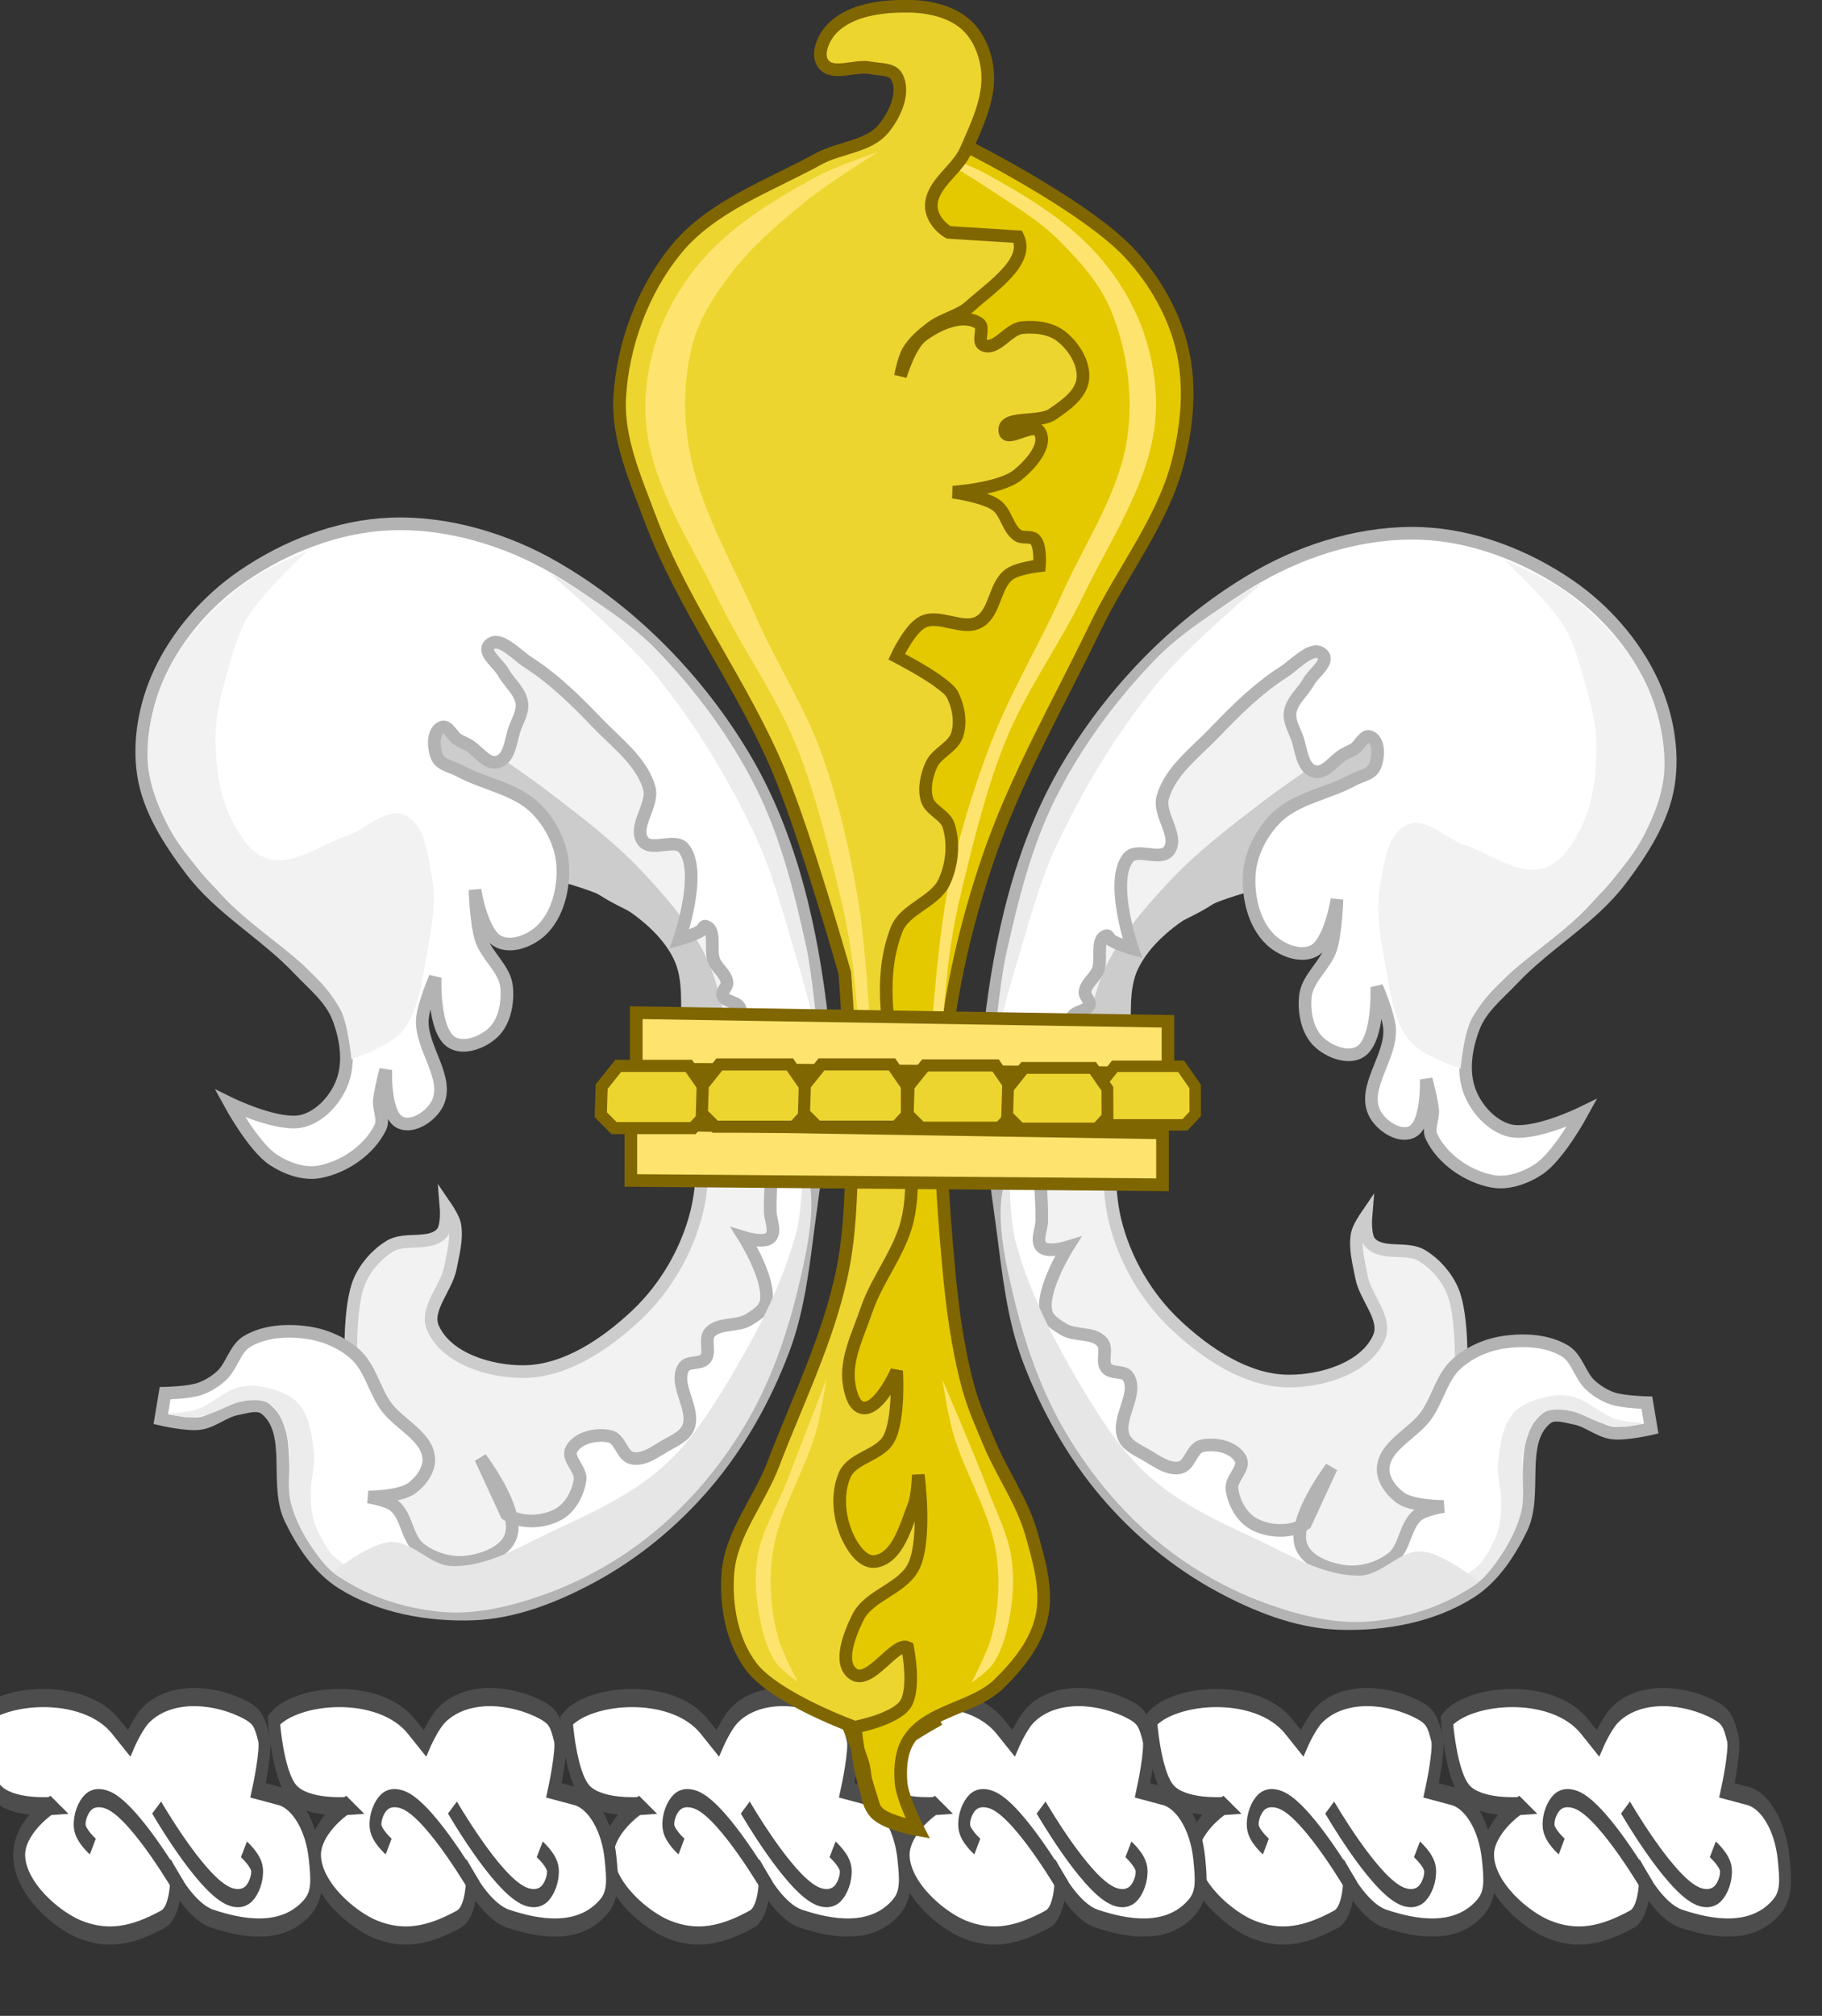
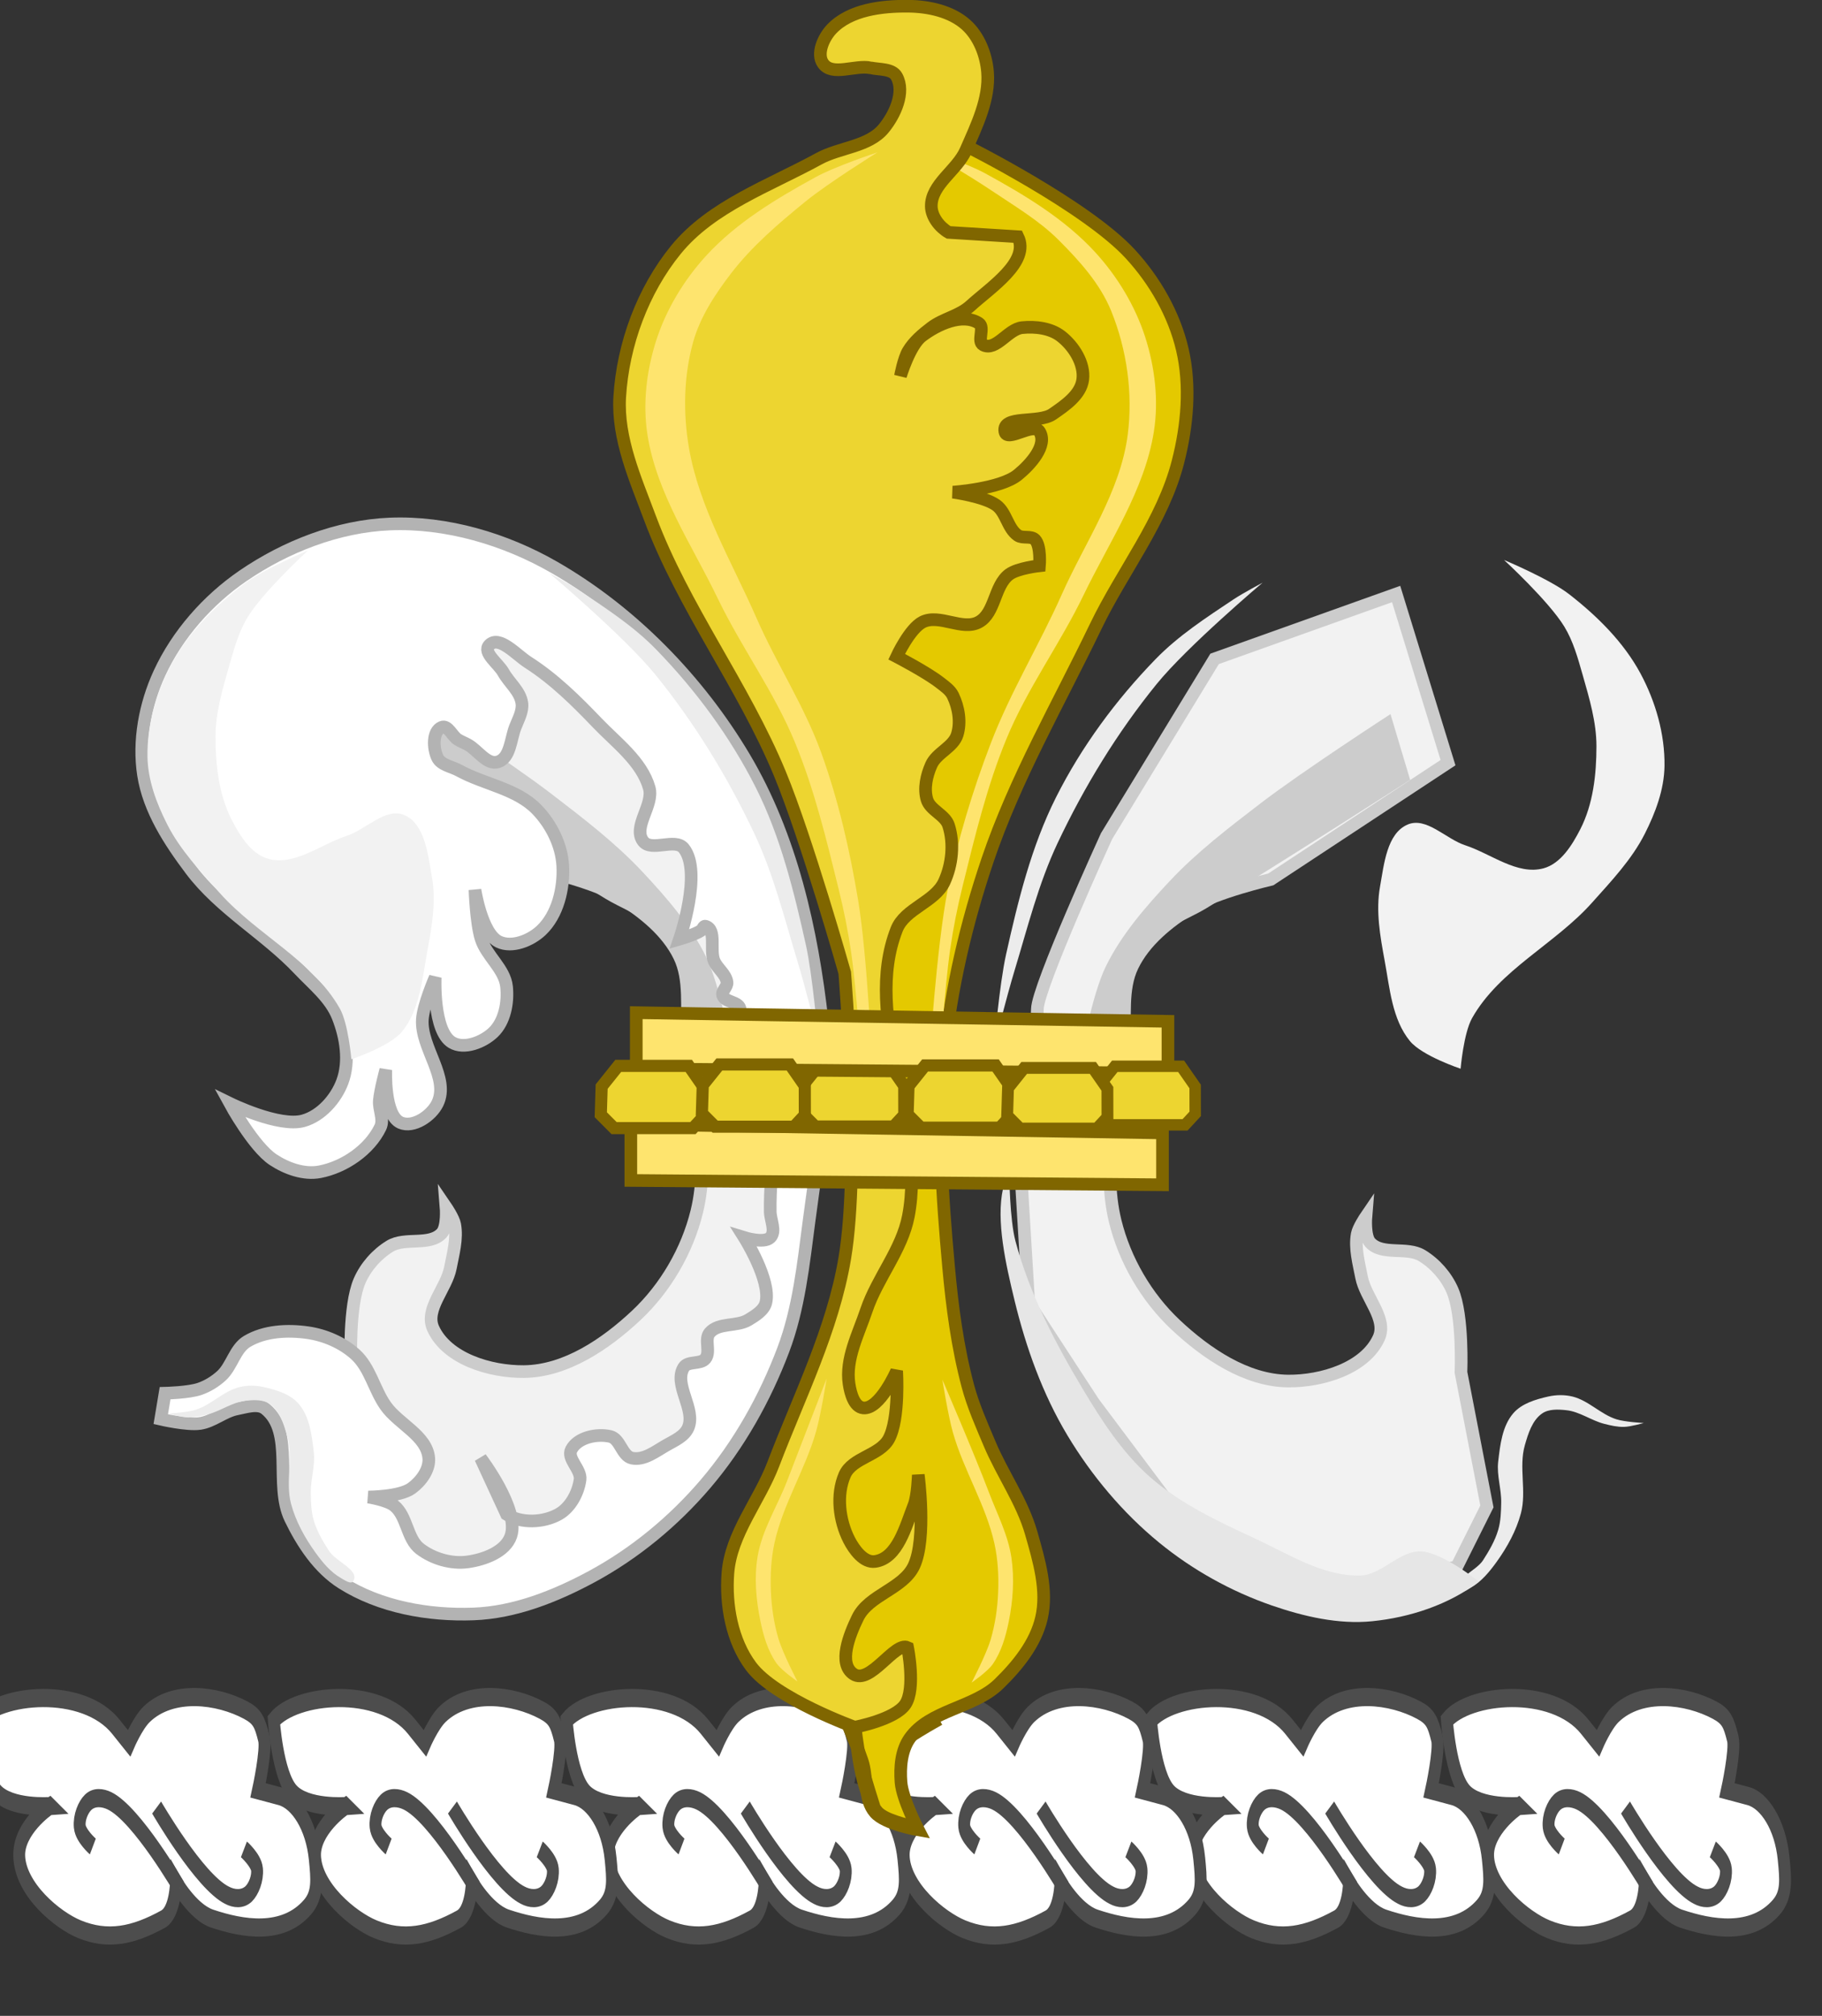
<svg xmlns="http://www.w3.org/2000/svg" xmlns:ns1="http://www.inkscape.org/namespaces/inkscape" xmlns:ns2="http://sodipodi.sourceforge.net/DTD/sodipodi-0.dtd" id="svg58867" version="1.1" ns1:version="0.48.0 r9654" width="264.814" height="292.866" ns2:docname="Montana.svg">
  <rect width="100%" height="100%" fill="#333333" stroke="none" />
  <defs id="defs58871" />
  <ns2:namedview pagecolor="#ffffff" bordercolor="#666666" borderopacity="1" objecttolerance="10" gridtolerance="10" guidetolerance="10" ns1:pageopacity="0" ns1:pageshadow="2" ns1:window-width="1280" ns1:window-height="964" id="namedview58869" showgrid="false" ns1:zoom="0.97968464" ns1:cx="-2.1749395" ns1:cy="200.54098" ns1:window-x="-4" ns1:window-y="-4" ns1:window-maximized="1" ns1:current-layer="svg58867" fit-margin-top="0" fit-margin-left="0" fit-margin-right="0" fit-margin-bottom="0" />
  <g id="g3527" transform="translate(-330.205,85.599)">
    <g ns1:label="Layer 1" id="layer1-7" transform="translate(109.292,-561.102)">
      <g id="g14675" style="stroke:#4d4d4d" transform="translate(62.161,-56.583)">
        <g transform="matrix(43.152,0,0,66.028,-140.507,-473.78)" id="g3759-9-4-3" style="fill:#ffffff;stroke:#4d4d4d;stroke-opacity:1">
          <path ns2:nodetypes="cssscsssscssscscsc" transform="scale(0.04,0.04)" id="path3733-3-8-7" d="m 301.26,480.196 c 0,0 -2.66,1.18 -2.582,2.751 0.093,1.864 3.259,3.534 5.061,4.018 2.38,0.64 4.486,0.371 7.05,-0.549 1.039,-0.373 1.089,-2.021 1.089,-2.021 0,0 1.414,1.632 3.032,1.987 2.574,0.565 5.964,0.959 8.059,-0.639 0.89,-0.679 0.763,-1.554 0.595,-2.661 -0.285,-1.873 -1.64,-3.203 -2.975,-3.436 l -1.797,-0.314 c 0,0 0.731,-2.203 0.494,-2.839 -0.352,-0.941 -0.579,-1.239 -1.527,-1.572 -2.377,-0.834 -6.152,-1.166 -8.35,0.224 -0.752,0.476 -1.482,1.594 -1.482,1.594 l -1.112,-0.909 c -2.759,-2.255 -9.755,-1.835 -11.606,-0.36 0,0 0.301,3.015 1.606,3.985 1.205,0.896 4.445,0.741 4.445,0.741 z" style="fill:#ffffff;stroke:#4d4d4d;stroke-width:1px;stroke-linecap:butt;stroke-linejoin:miter;stroke-opacity:1" ns1:connector-curvature="0" />
          <path ns2:nodetypes="csssc" transform="scale(0.04,0.04)" id="path3735-8-3-9" d="m 304.877,482.42 c 0,0 -1.022,-0.587 -1.099,-1.099 -0.075,-0.498 0.281,-1.066 0.706,-1.334 0.509,-0.322 1.232,-0.262 1.805,-0.079 2.308,0.739 5.887,4.788 5.887,4.788" style="fill:#ffffff;stroke:#4d4d4d;stroke-width:1px;stroke-linecap:butt;stroke-linejoin:miter;stroke-opacity:1" ns1:connector-curvature="0" />
          <path ns2:nodetypes="csssc" id="path3735-7-0-9-0" d="m 12.704,19.303 c 0,0 0.041,0.024 0.044,0.044 0.003,0.02 -0.011,0.043 -0.028,0.054 -0.021,0.013 -0.05,0.011 -0.073,0.003 -0.093,-0.03 -0.237,-0.193 -0.237,-0.193" style="fill:#ffffff;stroke:#4d4d4d;stroke-width:0.04px;stroke-linecap:butt;stroke-linejoin:miter;stroke-opacity:1" ns1:connector-curvature="0" />
        </g>
        <g id="g3759-0-2" style="stroke:#4d4d4d" transform="matrix(43.152,0,0,66.028,-183.503,-473.78)">
          <path ns2:nodetypes="cssscsssscssscscsc" transform="scale(0.04,0.04)" id="path3733-5-3" d="m 301.26,480.196 c 0,0 -2.66,1.18 -2.582,2.751 0.093,1.864 3.259,3.534 5.061,4.018 2.38,0.64 4.486,0.371 7.05,-0.549 1.039,-0.373 1.089,-2.021 1.089,-2.021 0,0 1.414,1.632 3.032,1.987 2.574,0.565 5.964,0.959 8.059,-0.639 0.89,-0.679 0.763,-1.554 0.595,-2.661 -0.285,-1.873 -1.64,-3.203 -2.975,-3.436 l -1.797,-0.314 c 0,0 0.731,-2.203 0.494,-2.839 -0.352,-0.941 -0.579,-1.239 -1.527,-1.572 -2.377,-0.834 -6.152,-1.166 -8.35,0.224 -0.752,0.476 -1.482,1.594 -1.482,1.594 l -1.112,-0.909 c -2.759,-2.255 -9.755,-1.835 -11.606,-0.36 0,0 0.301,3.015 1.606,3.985 1.205,0.896 4.445,0.741 4.445,0.741 z" style="fill:#ffffff;stroke:#4d4d4d;stroke-width:1px;stroke-linecap:butt;stroke-linejoin:miter;stroke-opacity:1" ns1:connector-curvature="0" />
          <path ns2:nodetypes="csssc" transform="scale(0.04,0.04)" id="path3735-2-9" d="m 304.877,482.42 c 0,0 -1.022,-0.587 -1.099,-1.099 -0.075,-0.498 0.281,-1.066 0.706,-1.334 0.509,-0.322 1.232,-0.262 1.805,-0.079 2.308,0.739 5.887,4.788 5.887,4.788" style="fill:#ffffff;stroke:#4d4d4d;stroke-width:1px;stroke-linecap:butt;stroke-linejoin:miter;stroke-opacity:1" ns1:connector-curvature="0" />
          <path ns2:nodetypes="csssc" id="path3735-7-2-9" d="m 12.704,19.303 c 0,0 0.041,0.024 0.044,0.044 0.003,0.02 -0.011,0.043 -0.028,0.054 -0.021,0.013 -0.05,0.011 -0.073,0.003 -0.093,-0.03 -0.237,-0.193 -0.237,-0.193" style="fill:#ffffff;stroke:#4d4d4d;stroke-width:0.04px;stroke-linecap:butt;stroke-linejoin:miter;stroke-opacity:1" ns1:connector-curvature="0" />
        </g>
        <g transform="matrix(43.152,0,0,66.028,-225.445,-473.78)" id="g3759-9-4" style="fill:#ffffff;stroke:#4d4d4d;stroke-opacity:1">
          <path ns2:nodetypes="cssscsssscssscscsc" transform="scale(0.04,0.04)" id="path3733-3-8" d="m 301.26,480.196 c 0,0 -2.66,1.18 -2.582,2.751 0.093,1.864 3.259,3.534 5.061,4.018 2.38,0.64 4.486,0.371 7.05,-0.549 1.039,-0.373 1.089,-2.021 1.089,-2.021 0,0 1.414,1.632 3.032,1.987 2.574,0.565 5.964,0.959 8.059,-0.639 0.89,-0.679 0.763,-1.554 0.595,-2.661 -0.285,-1.873 -1.64,-3.203 -2.975,-3.436 l -1.797,-0.314 c 0,0 0.731,-2.203 0.494,-2.839 -0.352,-0.941 -0.579,-1.239 -1.527,-1.572 -2.377,-0.834 -6.152,-1.166 -8.35,0.224 -0.752,0.476 -1.482,1.594 -1.482,1.594 l -1.112,-0.909 c -2.759,-2.255 -9.755,-1.835 -11.606,-0.36 0,0 0.301,3.015 1.606,3.985 1.205,0.896 4.445,0.741 4.445,0.741 z" style="fill:#ffffff;stroke:#4d4d4d;stroke-width:1px;stroke-linecap:butt;stroke-linejoin:miter;stroke-opacity:1" ns1:connector-curvature="0" />
          <path ns2:nodetypes="csssc" transform="scale(0.04,0.04)" id="path3735-8-3" d="m 304.877,482.42 c 0,0 -1.022,-0.587 -1.099,-1.099 -0.075,-0.498 0.281,-1.066 0.706,-1.334 0.509,-0.322 1.232,-0.262 1.805,-0.079 2.308,0.739 5.887,4.788 5.887,4.788" style="fill:#ffffff;stroke:#4d4d4d;stroke-width:1px;stroke-linecap:butt;stroke-linejoin:miter;stroke-opacity:1" ns1:connector-curvature="0" />
          <path ns2:nodetypes="csssc" id="path3735-7-0-9" d="m 12.704,19.303 c 0,0 0.041,0.024 0.044,0.044 0.003,0.02 -0.011,0.043 -0.028,0.054 -0.021,0.013 -0.05,0.011 -0.073,0.003 -0.093,-0.03 -0.237,-0.193 -0.237,-0.193" style="fill:#ffffff;stroke:#4d4d4d;stroke-width:0.04px;stroke-linecap:butt;stroke-linejoin:miter;stroke-opacity:1" ns1:connector-curvature="0" />
        </g>
        <g id="g3759-0" style="stroke:#4d4d4d" transform="matrix(43.152,0,0,66.028,-268.441,-473.78)">
          <path ns2:nodetypes="cssscsssscssscscsc" transform="scale(0.04,0.04)" id="path3733-5" d="m 301.26,480.196 c 0,0 -2.66,1.18 -2.582,2.751 0.093,1.864 3.259,3.534 5.061,4.018 2.38,0.64 4.486,0.371 7.05,-0.549 1.039,-0.373 1.089,-2.021 1.089,-2.021 0,0 1.414,1.632 3.032,1.987 2.574,0.565 5.964,0.959 8.059,-0.639 0.89,-0.679 0.763,-1.554 0.595,-2.661 -0.285,-1.873 -1.64,-3.203 -2.975,-3.436 l -1.797,-0.314 c 0,0 0.731,-2.203 0.494,-2.839 -0.352,-0.941 -0.579,-1.239 -1.527,-1.572 -2.377,-0.834 -6.152,-1.166 -8.35,0.224 -0.752,0.476 -1.482,1.594 -1.482,1.594 l -1.112,-0.909 c -2.759,-2.255 -9.755,-1.835 -11.606,-0.36 0,0 0.301,3.015 1.606,3.985 1.205,0.896 4.445,0.741 4.445,0.741 z" style="fill:#ffffff;stroke:#4d4d4d;stroke-width:1px;stroke-linecap:butt;stroke-linejoin:miter;stroke-opacity:1" ns1:connector-curvature="0" />
          <path ns2:nodetypes="csssc" transform="scale(0.04,0.04)" id="path3735-2" d="m 304.877,482.42 c 0,0 -1.022,-0.587 -1.099,-1.099 -0.075,-0.498 0.281,-1.066 0.706,-1.334 0.509,-0.322 1.232,-0.262 1.805,-0.079 2.308,0.739 5.887,4.788 5.887,4.788" style="fill:#ffffff;stroke:#4d4d4d;stroke-width:1px;stroke-linecap:butt;stroke-linejoin:miter;stroke-opacity:1" ns1:connector-curvature="0" />
          <path ns2:nodetypes="csssc" id="path3735-7-2" d="m 12.704,19.303 c 0,0 0.041,0.024 0.044,0.044 0.003,0.02 -0.011,0.043 -0.028,0.054 -0.021,0.013 -0.05,0.011 -0.073,0.003 -0.093,-0.03 -0.237,-0.193 -0.237,-0.193" style="fill:#ffffff;stroke:#4d4d4d;stroke-width:0.04px;stroke-linecap:butt;stroke-linejoin:miter;stroke-opacity:1" ns1:connector-curvature="0" />
        </g>
        <g transform="matrix(43.152,0,0,66.028,-311.003,-473.78)" id="g3759-9" style="fill:#ffffff;stroke:#4d4d4d;stroke-opacity:1">
          <path ns2:nodetypes="cssscsssscssscscsc" transform="scale(0.04,0.04)" id="path3733-3" d="m 301.26,480.196 c 0,0 -2.66,1.18 -2.582,2.751 0.093,1.864 3.259,3.534 5.061,4.018 2.38,0.64 4.486,0.371 7.05,-0.549 1.039,-0.373 1.089,-2.021 1.089,-2.021 0,0 1.414,1.632 3.032,1.987 2.574,0.565 5.964,0.959 8.059,-0.639 0.89,-0.679 0.763,-1.554 0.595,-2.661 -0.285,-1.873 -1.64,-3.203 -2.975,-3.436 l -1.797,-0.314 c 0,0 0.731,-2.203 0.494,-2.839 -0.352,-0.941 -0.579,-1.239 -1.527,-1.572 -2.377,-0.834 -6.152,-1.166 -8.35,0.224 -0.752,0.476 -1.482,1.594 -1.482,1.594 l -1.112,-0.909 c -2.759,-2.255 -9.755,-1.835 -11.606,-0.36 0,0 0.301,3.015 1.606,3.985 1.205,0.896 4.445,0.741 4.445,0.741 z" style="fill:#ffffff;stroke:#4d4d4d;stroke-width:1px;stroke-linecap:butt;stroke-linejoin:miter;stroke-opacity:1" ns1:connector-curvature="0" />
          <path ns2:nodetypes="csssc" transform="scale(0.04,0.04)" id="path3735-8" d="m 304.877,482.42 c 0,0 -1.022,-0.587 -1.099,-1.099 -0.075,-0.498 0.281,-1.066 0.706,-1.334 0.509,-0.322 1.232,-0.262 1.805,-0.079 2.308,0.739 5.887,4.788 5.887,4.788" style="fill:#ffffff;stroke:#4d4d4d;stroke-width:1px;stroke-linecap:butt;stroke-linejoin:miter;stroke-opacity:1" ns1:connector-curvature="0" />
          <path ns2:nodetypes="csssc" id="path3735-7-0" d="m 12.704,19.303 c 0,0 0.041,0.024 0.044,0.044 0.003,0.02 -0.011,0.043 -0.028,0.054 -0.021,0.013 -0.05,0.011 -0.073,0.003 -0.093,-0.03 -0.237,-0.193 -0.237,-0.193" style="fill:#ffffff;stroke:#4d4d4d;stroke-width:0.04px;stroke-linecap:butt;stroke-linejoin:miter;stroke-opacity:1" ns1:connector-curvature="0" />
        </g>
        <g id="g3759" style="stroke:#4d4d4d" transform="matrix(43.152,0,0,66.028,-353.998,-473.78)">
          <path ns2:nodetypes="cssscsssscssscscsc" transform="scale(0.04,0.04)" id="path3733" d="m 301.26,480.196 c 0,0 -2.66,1.18 -2.582,2.751 0.093,1.864 3.259,3.534 5.061,4.018 2.38,0.64 4.486,0.371 7.05,-0.549 1.039,-0.373 1.089,-2.021 1.089,-2.021 0,0 1.414,1.632 3.032,1.987 2.574,0.565 5.964,0.959 8.059,-0.639 0.89,-0.679 0.763,-1.554 0.595,-2.661 -0.285,-1.873 -1.64,-3.203 -2.975,-3.436 l -1.797,-0.314 c 0,0 0.731,-2.203 0.494,-2.839 -0.352,-0.941 -0.579,-1.239 -1.527,-1.572 -2.377,-0.834 -6.152,-1.166 -8.35,0.224 -0.752,0.476 -1.482,1.594 -1.482,1.594 l -1.112,-0.909 c -2.759,-2.255 -9.755,-1.835 -11.606,-0.36 0,0 0.301,3.015 1.606,3.985 1.205,0.896 4.445,0.741 4.445,0.741 z" style="fill:#ffffff;stroke:#4d4d4d;stroke-width:1px;stroke-linecap:butt;stroke-linejoin:miter;stroke-opacity:1" ns1:connector-curvature="0" />
          <path ns2:nodetypes="csssc" transform="scale(0.04,0.04)" id="path3735" d="m 304.877,482.42 c 0,0 -1.022,-0.587 -1.099,-1.099 -0.075,-0.498 0.281,-1.066 0.706,-1.334 0.509,-0.322 1.232,-0.262 1.805,-0.079 2.308,0.739 5.887,4.788 5.887,4.788" style="fill:#ffffff;stroke:#4d4d4d;stroke-width:1px;stroke-linecap:butt;stroke-linejoin:miter;stroke-opacity:1" ns1:connector-curvature="0" />
          <path ns2:nodetypes="csssc" id="path3735-7" d="m 12.704,19.303 c 0,0 0.041,0.024 0.044,0.044 0.003,0.02 -0.011,0.043 -0.028,0.054 -0.021,0.013 -0.05,0.011 -0.073,0.003 -0.093,-0.03 -0.237,-0.193 -0.237,-0.193" style="fill:#ffffff;stroke:#4d4d4d;stroke-width:0.04px;stroke-linecap:butt;stroke-linejoin:miter;stroke-opacity:1" ns1:connector-curvature="0" />
        </g>
      </g>
    </g>
    <g transform="matrix(1.837,0,0,1.837,324.046,-82.095)" id="g3266">
      <g id="g3215">
        <g id="g3139">
          <path style="fill:none;stroke:#000000;stroke-width:1px;stroke-linecap:butt;stroke-linejoin:miter;stroke-opacity:1" d="M 16.416,110.67 z" id="path58877" ns1:connector-curvature="0" />
          <path style="fill:#f2f2f2;stroke:#cccccc;stroke-width:1px;stroke-linecap:butt;stroke-linejoin:miter;stroke-opacity:1" d="m 31.122,105.882 c 0,0 -0.188,-4.502 0.684,-6.498 0.485,-1.111 1.36,-2.104 2.394,-2.736 1.203,-0.735 3.147,0.01 4.104,-1.026 0.47,-0.51 0.342,-2.052 0.342,-2.052 0,0 0.592,0.867 0.684,1.368 0.207,1.127 -0.127,2.295 -0.342,3.42 -0.312,1.63 -2.051,3.275 -1.368,4.788 1.091,2.417 4.531,3.446 7.182,3.42 3.314,-0.032 6.475,-2.179 8.892,-4.446 2.311,-2.166 4.036,-5.131 4.788,-8.208 1.111,-4.546 -0.311,-9.357 -0.684,-14.022 -0.164,-2.058 0.216,-4.298 -0.684,-6.156 -0.962,-1.987 -2.837,-3.487 -4.709,-4.656 -1.868,-1.167 -6.235,-2.184 -6.235,-2.184 l -14.022,-9.234 4.104,-13.338 14.364,5.13 8.55,14.022 c 0,0 5.472,11.97 5.472,13.68 0,1.71 1.368,11.97 1.368,11.97 l -0.684,11.286 -5.13,7.866 -6.156,8.208 -12.654,6.498 -9.918,-1.71 -2.394,-4.788 z" id="path58881" ns1:connector-curvature="0" ns2:nodetypes="caaacaaaaaaaaacccccscccccccc" />
          <path style="fill:#cccccc;fill-opacity:1;stroke:none" d="m 61.197,80.84 c 0,0 -0.898,-4.883 -1.982,-7.081 -1.239,-2.514 -3.126,-4.683 -5.042,-6.728 -2.16,-2.304 -4.695,-4.237 -7.201,-6.16 -3.295,-2.529 -10.273,-7.051 -10.273,-7.051 l -1.556,5.204 c 0,0 10.685,6.852 16.112,10.142 1.16,0.703 2.489,1.163 3.515,2.05 1.129,0.977 2.175,2.144 2.791,3.505 0.513,1.135 0.657,3.678 0.657,3.678 z" id="path3113" ns1:connector-curvature="0" ns2:nodetypes="caaaccaaacc" />
          <path style="fill:#ffffff;stroke:#b3b3b3;stroke-width:1px;stroke-linecap:butt;stroke-linejoin:miter;stroke-opacity:1" d="m 19.152,110.67 c 1.046,-0.139 1.91,-0.961 2.946,-1.158 0.737,-0.14 1.664,-0.469 2.25,-0.002 2.322,1.85 0.693,6.01 1.985,8.683 0.946,1.956 2.241,3.926 4.078,5.086 3.011,1.902 6.841,2.586 10.4,2.455 3.265,-0.12 6.472,-1.396 9.348,-2.946 3.408,-1.836 6.492,-4.388 9.006,-7.331 2.654,-3.108 4.71,-6.78 6.156,-10.602 1.234,-3.262 1.596,-6.802 2.052,-10.26 C 68.062,89.386 68.982,84.087 68.4,78.864 67.598,71.658 65.948,64.235 62.244,58.002 58.62,51.903 53.347,46.487 47.196,42.954 43.312,40.723 38.676,39.35 34.2,39.534 c -4.107,0.168 -8.237,1.781 -11.628,4.104 -2.789,1.911 -5.186,4.63 -6.603,7.699 -1.136,2.461 -1.678,5.354 -1.263,8.033 0.43,2.771 2.075,5.284 3.762,7.524 2.329,3.094 5.892,5.049 8.55,7.866 1.112,1.178 2.483,2.255 3.078,3.762 0.63,1.594 0.945,3.526 0.342,5.13 -0.51,1.358 -1.682,2.681 -3.078,3.078 -1.915,0.545 -5.814,-1.368 -5.814,-1.368 0,0 1.86,3.415 3.42,4.446 1.061,0.701 2.446,1.196 3.695,0.955 1.943,-0.375 3.924,-1.733 4.784,-3.515 0.307,-0.635 -0.138,-1.411 -0.079,-2.113 0.07,-0.827 0.509,-2.438 0.509,-2.438 0,0 -0.154,3.608 1.175,4.183 1.004,0.434 2.429,-0.535 2.911,-1.517 0.991,-2.018 -1.326,-4.394 -1.193,-6.638 0.069,-1.159 1.017,-3.332 1.017,-3.332 0,0 -0.192,4.228 1.324,5.139 0.961,0.578 2.46,-0.015 3.271,-0.789 0.907,-0.866 1.181,-2.365 1.052,-3.613 -0.147,-1.423 -1.586,-2.424 -2.018,-3.788 -0.393,-1.241 -0.482,-3.876 -0.482,-3.876 0,0 0.531,3.467 1.896,4.108 1.043,0.49 2.5,-0.1 3.339,-0.89 1.313,-1.235 1.81,-3.33 1.71,-5.13 -0.09,-1.63 -0.916,-3.274 -2.052,-4.446 -1.597,-1.647 -4.145,-1.974 -6.156,-3.078 -0.583,-0.32 -1.424,-0.426 -1.71,-1.026 -0.346,-0.728 -0.404,-2.089 0.342,-2.394 0.492,-0.201 0.818,0.685 1.268,0.968 0.248,0.156 0.526,0.26 0.784,0.4 0.809,0.437 1.514,1.634 2.394,1.368 0.976,-0.295 1.003,-1.784 1.368,-2.736 0.237,-0.617 0.616,-1.256 0.527,-1.91 -0.129,-0.939 -1.006,-1.609 -1.468,-2.436 -0.394,-0.705 -1.665,-1.565 -1.111,-2.152 0.77,-0.817 2.132,0.764 3.078,1.368 2.042,1.305 3.796,3.037 5.472,4.788 1.514,1.582 3.498,3.026 4.104,5.13 0.392,1.36 -1.331,3.084 -0.484,4.219 0.652,0.874 2.54,-0.283 3.22,0.569 1.496,1.872 -0.342,7.182 -0.342,7.182 0,0 1.197,-0.346 1.71,-0.684 0.135,-0.089 0.187,-0.385 0.342,-0.342 0.906,0.251 0.324,1.867 0.684,2.736 0.254,0.614 0.953,1.049 1.026,1.71 0.039,0.358 -0.449,0.682 -0.342,1.026 0.17,0.544 1.214,0.477 1.368,1.026 0.166,0.591 -0.76,1.101 -0.684,1.71 0.192,1.539 2.233,2.295 2.736,3.762 1.148,3.344 0.285,7.067 0.342,10.602 0.011,0.684 0.484,1.568 0,2.052 -0.484,0.484 -2.052,0 -2.052,0 0,0 2.124,3.376 1.71,5.13 -0.148,0.628 -0.819,1.029 -1.368,1.368 -0.92,0.569 -2.375,0.204 -3.078,1.026 -0.45,0.527 0.093,1.512 -0.342,2.052 -0.385,0.478 -1.384,0.164 -1.71,0.684 -0.849,1.356 0.983,3.322 0.342,4.788 -0.293,0.669 -1.075,1.007 -1.71,1.368 -0.847,0.481 -1.784,1.232 -2.736,1.026 -0.788,-0.171 -0.925,-1.525 -1.71,-1.71 -1.053,-0.248 -2.573,0.069 -3.078,1.026 -0.387,0.734 0.8,1.572 0.684,2.394 -0.15,1.065 -0.769,2.215 -1.71,2.736 -1.197,0.663 -2.952,0.737 -4.104,0 l -2.052,-4.446 c 0,0 3.107,4.073 2.394,6.156 -0.43,1.258 -2.103,1.87 -3.42,2.052 -1.288,0.178 -2.726,-0.241 -3.762,-1.026 -1.06,-0.803 -1.015,-2.588 -2.052,-3.42 -0.562,-0.451 -2.052,-0.684 -2.052,-0.684 0,0 2.477,-0.004 3.42,-0.684 0.746,-0.537 1.446,-1.478 1.368,-2.394 -0.153,-1.785 -2.392,-2.679 -3.42,-4.146 -0.902,-1.287 -1.225,-3.011 -2.394,-4.062 -1.024,-0.921 -2.398,-1.515 -3.762,-1.71 -1.596,-0.229 -3.401,-0.137 -4.788,0.684 -0.981,0.581 -1.205,1.972 -2.052,2.736 -0.494,0.445 -1.082,0.809 -1.71,1.026 -0.869,0.3 -2.736,0.342 -2.736,0.342 l -0.342,2.052 c 0,0 2.055,0.478 3.078,0.342 z" id="path58879" ns1:connector-curvature="0" ns2:nodetypes="aaaaaaaaaaaaaaaaaaaaaacaaaacaaacaaaacaaaaaaaaaaaaaaaaaaacaaaaaaaaaacaaaaaaaaaaaaacaaaacaaaaaaaacca" />
          <path style="fill:#ececec;fill-opacity:1;stroke:none" d="m 16.668,109.883 c 0,0 1.466,-0.074 2.158,-0.293 1.244,-0.393 2.209,-1.49 3.477,-1.799 0.621,-0.151 1.295,-0.141 1.919,0 0.994,0.225 2.091,0.548 2.758,1.319 0.877,1.013 1.046,2.506 1.199,3.837 0.124,1.075 -0.26,2.156 -0.24,3.238 0.013,0.724 0.035,1.464 0.24,2.158 0.253,0.857 0.717,1.645 1.199,2.398 0.552,0.863 2.472,1.537 1.918,2.399 -0.178,0.277 -0.672,-0.078 -0.959,-0.24 -0.836,-0.474 -1.477,-1.259 -2.038,-2.038 -0.836,-1.161 -1.55,-2.457 -1.919,-3.839 -0.462,-1.735 0.184,-3.652 -0.309,-5.378 -0.263,-0.919 -0.585,-1.977 -1.372,-2.518 -0.531,-0.365 -1.275,-0.324 -1.916,-0.255 -1.056,0.113 -1.969,0.817 -2.998,1.079 -0.509,0.13 -1.033,0.251 -1.559,0.24 -0.529,-0.011 -1.559,-0.306 -1.559,-0.306 z" id="path3137" ns1:connector-curvature="0" ns2:nodetypes="caaaaaaaaaaaaaaaaac" />
-           <path style="fill:#e6e6e6;fill-opacity:1;stroke:none" d="m 67.352,91.335 c 0.571,2.549 -0.212,5.988 -0.914,8.88 -0.899,3.701 -2.212,7.371 -4.172,10.637 -1.915,3.19 -4.376,6.127 -7.255,8.484 -2.634,2.157 -5.701,3.866 -8.92,4.977 -2.531,0.874 -5.27,1.513 -7.935,1.248 -2.99,-0.298 -6.063,-1.308 -8.454,-3.128 0,0 2.839,-2.298 4.55,-2.393 1.742,-0.097 3.128,1.88 4.872,1.909 2.924,0.05 5.621,-1.69 8.274,-2.921 2.927,-1.359 5.937,-2.756 8.354,-4.894 2.169,-1.918 3.784,-4.42 5.273,-6.903 2.211,-3.69 4.245,-7.586 5.35,-11.743 0.451,-1.696 0.485,-5.242 0.485,-5.242 0,0 0.435,-0.73 0.702,-0.584 0.493,0.27 -0.209,1.674 -0.209,1.674 z" id="path3111" ns1:connector-curvature="0" ns2:nodetypes="caaaaacaaaaaacac" />
          <path style="fill:#ececec;stroke:none" d="m 46.82,43.426 c 0,0 5.942,5.016 8.38,8.016 3.114,3.831 5.724,8.107 7.834,12.57 1.518,3.211 2.378,6.696 3.411,10.094 0.6,1.972 1.616,5.969 1.616,5.969 0,0 -0.416,-4.867 -0.945,-7.244 C 66.17,68.584 65.114,64.279 63.158,60.392 61.141,56.386 58.414,52.695 55.29,49.478 53.487,47.62 51.281,46.188 49.127,44.752 48.389,44.26 46.82,43.426 46.82,43.426 z" id="path3109" ns1:connector-curvature="0" ns2:nodetypes="caaacaaaac" />
          <path style="fill:#f2f2f2;stroke:none" d="m 21.497,50.713 c -0.525,1.844 -1.094,3.73 -1.093,5.648 9.61e-4,2.227 0.26,4.576 1.275,6.558 0.647,1.262 1.547,2.726 2.915,3.097 2.077,0.563 4.148,-1.153 6.194,-1.822 1.534,-0.501 3.07,-2.273 4.554,-1.64 1.65,0.705 1.869,3.153 2.186,4.919 0.345,1.916 -0.009,3.915 -0.364,5.83 -0.406,2.191 -0.589,4.655 -2.004,6.376 -0.966,1.176 -4.008,2.186 -4.008,2.186 0,0 -0.237,-2.815 -0.911,-4.008 -2.155,-3.814 -6.553,-5.843 -9.473,-9.109 -1.53,-1.711 -3.153,-3.417 -4.19,-5.465 -0.84,-1.658 -1.531,-3.495 -1.558,-5.353 -0.037,-2.521 0.705,-5.101 1.899,-7.321 1.333,-2.478 3.426,-4.545 5.648,-6.272 1.53,-1.19 5.148,-2.706 5.148,-2.706 0,0 -3.525,3.241 -4.76,5.256 -0.713,1.163 -1.083,2.513 -1.457,3.826 z" id="path3107" ns1:connector-curvature="0" ns2:nodetypes="aaaaaaaaacaaaaaacaa" />
        </g>
        <g transform="matrix(-1,0,0,1,150.067,0.748)" id="g3168">
          <path ns1:connector-curvature="0" id="path3170" d="M 16.416,110.67 z" style="fill:none;stroke:#000000;stroke-width:1px;stroke-linecap:butt;stroke-linejoin:miter;stroke-opacity:1" />
          <path ns2:nodetypes="caaacaaaaaaaaacccccscccccccc" ns1:connector-curvature="0" id="path3172" d="m 31.122,105.882 c 0,0 -0.188,-4.502 0.684,-6.498 0.485,-1.111 1.36,-2.104 2.394,-2.736 1.203,-0.735 3.147,0.01 4.104,-1.026 0.47,-0.51 0.342,-2.052 0.342,-2.052 0,0 0.592,0.867 0.684,1.368 0.207,1.127 -0.127,2.295 -0.342,3.42 -0.312,1.63 -2.051,3.275 -1.368,4.788 1.091,2.417 4.531,3.446 7.182,3.42 3.314,-0.032 6.475,-2.179 8.892,-4.446 2.311,-2.166 4.036,-5.131 4.788,-8.208 1.111,-4.546 -0.311,-9.357 -0.684,-14.022 -0.164,-2.058 0.216,-4.298 -0.684,-6.156 -0.962,-1.987 -2.837,-3.487 -4.709,-4.656 -1.868,-1.167 -6.235,-2.184 -6.235,-2.184 l -14.022,-9.234 4.104,-13.338 14.364,5.13 8.55,14.022 c 0,0 5.472,11.97 5.472,13.68 0,1.71 1.368,11.97 1.368,11.97 l -0.684,11.286 -5.13,7.866 -6.156,8.208 -12.654,6.498 -9.918,-1.71 -2.394,-4.788 z" style="fill:#f2f2f2;stroke:#cccccc;stroke-width:1px;stroke-linecap:butt;stroke-linejoin:miter;stroke-opacity:1" />
          <path ns2:nodetypes="caaaccaaacc" ns1:connector-curvature="0" id="path3174" d="m 61.197,80.84 c 0,0 -0.898,-4.883 -1.982,-7.081 -1.239,-2.514 -3.126,-4.683 -5.042,-6.728 -2.16,-2.304 -4.695,-4.237 -7.201,-6.16 -3.295,-2.529 -10.273,-7.051 -10.273,-7.051 l -1.556,5.204 c 0,0 10.685,6.852 16.112,10.142 1.16,0.703 2.489,1.163 3.515,2.05 1.129,0.977 2.175,2.144 2.791,3.505 0.513,1.135 0.657,3.678 0.657,3.678 z" style="fill:#cccccc;fill-opacity:1;stroke:none" />
-           <path ns2:nodetypes="aaaaaaaaaaaaaaaaaaaaaacaaaacaaacaaaacaaaaaaaaaaaaaaaaaaacaaaaaaaaaacaaaaaaaaaaaaacaaaacaaaaaaaacca" ns1:connector-curvature="0" id="path3176" d="m 19.152,110.67 c 1.046,-0.139 1.91,-0.961 2.946,-1.158 0.737,-0.14 1.664,-0.469 2.25,-0.002 2.322,1.85 0.693,6.01 1.985,8.683 0.946,1.956 2.241,3.926 4.078,5.086 3.011,1.902 6.841,2.586 10.4,2.455 3.265,-0.12 6.472,-1.396 9.348,-2.946 3.408,-1.836 6.492,-4.388 9.006,-7.331 2.654,-3.108 4.71,-6.78 6.156,-10.602 1.234,-3.262 1.596,-6.802 2.052,-10.26 C 68.062,89.386 68.982,84.087 68.4,78.864 67.598,71.658 65.948,64.235 62.244,58.002 58.62,51.903 53.347,46.487 47.196,42.954 43.312,40.723 38.676,39.35 34.2,39.534 c -4.107,0.168 -8.237,1.781 -11.628,4.104 -2.789,1.911 -5.186,4.63 -6.603,7.699 -1.136,2.461 -1.678,5.354 -1.263,8.033 0.43,2.771 2.075,5.284 3.762,7.524 2.329,3.094 5.892,5.049 8.55,7.866 1.112,1.178 2.483,2.255 3.078,3.762 0.63,1.594 0.945,3.526 0.342,5.13 -0.51,1.358 -1.682,2.681 -3.078,3.078 -1.915,0.545 -5.814,-1.368 -5.814,-1.368 0,0 1.86,3.415 3.42,4.446 1.061,0.701 2.446,1.196 3.695,0.955 1.943,-0.375 3.924,-1.733 4.784,-3.515 0.307,-0.635 -0.138,-1.411 -0.079,-2.113 0.07,-0.827 0.509,-2.438 0.509,-2.438 0,0 -0.154,3.608 1.175,4.183 1.004,0.434 2.429,-0.535 2.911,-1.517 0.991,-2.018 -1.326,-4.394 -1.193,-6.638 0.069,-1.159 1.017,-3.332 1.017,-3.332 0,0 -0.192,4.228 1.324,5.139 0.961,0.578 2.46,-0.015 3.271,-0.789 0.907,-0.866 1.181,-2.365 1.052,-3.613 -0.147,-1.423 -1.586,-2.424 -2.018,-3.788 -0.393,-1.241 -0.482,-3.876 -0.482,-3.876 0,0 0.531,3.467 1.896,4.108 1.043,0.49 2.5,-0.1 3.339,-0.89 1.313,-1.235 1.81,-3.33 1.71,-5.13 -0.09,-1.63 -0.916,-3.274 -2.052,-4.446 -1.597,-1.647 -4.145,-1.974 -6.156,-3.078 -0.583,-0.32 -1.424,-0.426 -1.71,-1.026 -0.346,-0.728 -0.404,-2.089 0.342,-2.394 0.492,-0.201 0.818,0.685 1.268,0.968 0.248,0.156 0.526,0.26 0.784,0.4 0.809,0.437 1.514,1.634 2.394,1.368 0.976,-0.295 1.003,-1.784 1.368,-2.736 0.237,-0.617 0.616,-1.256 0.527,-1.91 -0.129,-0.939 -1.006,-1.609 -1.468,-2.436 -0.394,-0.705 -1.665,-1.565 -1.111,-2.152 0.77,-0.817 2.132,0.764 3.078,1.368 2.042,1.305 3.796,3.037 5.472,4.788 1.514,1.582 3.498,3.026 4.104,5.13 0.392,1.36 -1.331,3.084 -0.484,4.219 0.652,0.874 2.54,-0.283 3.22,0.569 1.496,1.872 -0.342,7.182 -0.342,7.182 0,0 1.197,-0.346 1.71,-0.684 0.135,-0.089 0.187,-0.385 0.342,-0.342 0.906,0.251 0.324,1.867 0.684,2.736 0.254,0.614 0.953,1.049 1.026,1.71 0.039,0.358 -0.449,0.682 -0.342,1.026 0.17,0.544 1.214,0.477 1.368,1.026 0.166,0.591 -0.76,1.101 -0.684,1.71 0.192,1.539 2.233,2.295 2.736,3.762 1.148,3.344 0.285,7.067 0.342,10.602 0.011,0.684 0.484,1.568 0,2.052 -0.484,0.484 -2.052,0 -2.052,0 0,0 2.124,3.376 1.71,5.13 -0.148,0.628 -0.819,1.029 -1.368,1.368 -0.92,0.569 -2.375,0.204 -3.078,1.026 -0.45,0.527 0.093,1.512 -0.342,2.052 -0.385,0.478 -1.384,0.164 -1.71,0.684 -0.849,1.356 0.983,3.322 0.342,4.788 -0.293,0.669 -1.075,1.007 -1.71,1.368 -0.847,0.481 -1.784,1.232 -2.736,1.026 -0.788,-0.171 -0.925,-1.525 -1.71,-1.71 -1.053,-0.248 -2.573,0.069 -3.078,1.026 -0.387,0.734 0.8,1.572 0.684,2.394 -0.15,1.065 -0.769,2.215 -1.71,2.736 -1.197,0.663 -2.952,0.737 -4.104,0 l -2.052,-4.446 c 0,0 3.107,4.073 2.394,6.156 -0.43,1.258 -2.103,1.87 -3.42,2.052 -1.288,0.178 -2.726,-0.241 -3.762,-1.026 -1.06,-0.803 -1.015,-2.588 -2.052,-3.42 -0.562,-0.451 -2.052,-0.684 -2.052,-0.684 0,0 2.477,-0.004 3.42,-0.684 0.746,-0.537 1.446,-1.478 1.368,-2.394 -0.153,-1.785 -2.392,-2.679 -3.42,-4.146 -0.902,-1.287 -1.225,-3.011 -2.394,-4.062 -1.024,-0.921 -2.398,-1.515 -3.762,-1.71 -1.596,-0.229 -3.401,-0.137 -4.788,0.684 -0.981,0.581 -1.205,1.972 -2.052,2.736 -0.494,0.445 -1.082,0.809 -1.71,1.026 -0.869,0.3 -2.736,0.342 -2.736,0.342 l -0.342,2.052 c 0,0 2.055,0.478 3.078,0.342 z" style="fill:#ffffff;stroke:#b3b3b3;stroke-width:1px;stroke-linecap:butt;stroke-linejoin:miter;stroke-opacity:1" />
          <path ns2:nodetypes="caaaaaaaaaaaaaaaaac" ns1:connector-curvature="0" id="path3178" d="m 16.668,109.883 c 0,0 1.466,-0.074 2.158,-0.293 1.244,-0.393 2.209,-1.49 3.477,-1.799 0.621,-0.151 1.295,-0.141 1.919,0 0.994,0.225 2.091,0.548 2.758,1.319 0.877,1.013 1.046,2.506 1.199,3.837 0.124,1.075 -0.26,2.156 -0.24,3.238 0.013,0.724 0.035,1.464 0.24,2.158 0.253,0.857 0.717,1.645 1.199,2.398 0.552,0.863 2.472,1.537 1.918,2.399 -0.178,0.277 -0.672,-0.078 -0.959,-0.24 -0.836,-0.474 -1.477,-1.259 -2.038,-2.038 -0.836,-1.161 -1.55,-2.457 -1.919,-3.839 -0.462,-1.735 0.184,-3.652 -0.309,-5.378 -0.263,-0.919 -0.585,-1.977 -1.372,-2.518 -0.531,-0.365 -1.275,-0.324 -1.916,-0.255 -1.056,0.113 -1.969,0.817 -2.998,1.079 -0.509,0.13 -1.033,0.251 -1.559,0.24 -0.529,-0.011 -1.559,-0.306 -1.559,-0.306 z" style="fill:#ececec;fill-opacity:1;stroke:none" />
          <path ns2:nodetypes="caaaaacaaaaaacac" ns1:connector-curvature="0" id="path3180" d="m 67.352,91.335 c 0.571,2.549 -0.212,5.988 -0.914,8.88 -0.899,3.701 -2.212,7.371 -4.172,10.637 -1.915,3.19 -4.376,6.127 -7.255,8.484 -2.634,2.157 -5.701,3.866 -8.92,4.977 -2.531,0.874 -5.27,1.513 -7.935,1.248 -2.99,-0.298 -6.063,-1.308 -8.454,-3.128 0,0 2.839,-2.298 4.55,-2.393 1.742,-0.097 3.128,1.88 4.872,1.909 2.924,0.05 5.621,-1.69 8.274,-2.921 2.927,-1.359 5.937,-2.756 8.354,-4.894 2.169,-1.918 3.784,-4.42 5.273,-6.903 2.211,-3.69 4.245,-7.586 5.35,-11.743 0.451,-1.696 0.485,-5.242 0.485,-5.242 0,0 0.435,-0.73 0.702,-0.584 0.493,0.27 -0.209,1.674 -0.209,1.674 z" style="fill:#e6e6e6;fill-opacity:1;stroke:none" />
          <path ns2:nodetypes="caaacaaaac" ns1:connector-curvature="0" id="path3182" d="m 46.82,43.426 c 0,0 5.942,5.016 8.38,8.016 3.114,3.831 5.724,8.107 7.834,12.57 1.518,3.211 2.378,6.696 3.411,10.094 0.6,1.972 1.616,5.969 1.616,5.969 0,0 -0.416,-4.867 -0.945,-7.244 C 66.17,68.584 65.114,64.279 63.158,60.392 61.141,56.386 58.414,52.695 55.29,49.478 53.487,47.62 51.281,46.188 49.127,44.752 48.389,44.26 46.82,43.426 46.82,43.426 z" style="fill:#ececec;stroke:none" />
          <path ns2:nodetypes="aaaaaaaaacaaaaaacaa" ns1:connector-curvature="0" id="path3184" d="m 21.497,50.713 c -0.525,1.844 -1.094,3.73 -1.093,5.648 9.61e-4,2.227 0.26,4.576 1.275,6.558 0.647,1.262 1.547,2.726 2.915,3.097 2.077,0.563 4.148,-1.153 6.194,-1.822 1.534,-0.501 3.07,-2.273 4.554,-1.64 1.65,0.705 1.869,3.153 2.186,4.919 0.345,1.916 -0.009,3.915 -0.364,5.83 -0.406,2.191 -0.589,4.655 -2.004,6.376 -0.966,1.176 -4.008,2.186 -4.008,2.186 0,0 -0.237,-2.815 -0.911,-4.008 -2.155,-3.814 -6.553,-5.843 -9.473,-9.109 -1.53,-1.711 -3.153,-3.417 -4.19,-5.465 -0.84,-1.658 -1.531,-3.495 -1.558,-5.353 -0.037,-2.521 0.705,-5.101 1.899,-7.321 1.333,-2.478 3.426,-4.545 5.648,-6.272 1.53,-1.19 5.148,-2.706 5.148,-2.706 0,0 -3.525,3.241 -4.76,5.256 -0.713,1.163 -1.083,2.513 -1.457,3.826 z" style="fill:#f2f2f2;stroke:none" />
        </g>
      </g>
      <g id="g3245">
        <g id="g3235">
          <path style="fill:#fee46e;fill-opacity:1;stroke:none" d="m 62.873,41.286 c 0,0 -1.878,-3.107 -2.395,-4.827 -0.591,-1.965 -0.843,-4.058 -0.759,-6.107 0.048,-1.163 0.278,-2.339 0.713,-3.419 0.424,-1.054 0.767,-3.341 1.81,-2.889 0.726,0.314 -0.389,1.533 -0.603,2.295 -0.339,1.201 -0.965,2.342 -1.079,3.584 -0.193,2.104 0.255,4.233 0.695,6.3 0.369,1.734 1.618,5.065 1.618,5.065 z" id="path3097" ns1:connector-curvature="0" ns2:nodetypes="caaaaaaac" />
          <path style="fill:none;stroke:#806600;stroke-width:1px;stroke-linecap:butt;stroke-linejoin:miter;stroke-opacity:1" d="m 77.66,134.059 c 0,0 -2.903,1.583 -4.1,2.698 -0.628,0.585 -1.565,2.047 -1.565,2.047" id="path3105" ns1:connector-curvature="0" ns2:nodetypes="cac" />
          <path style="fill:#e4c900;fill-opacity:1;stroke:#806600;stroke-width:1px;stroke-linecap:butt;stroke-linejoin:miter;stroke-opacity:1" d="m 79.775,9.623 c 0,0 9.494,4.74 13.011,8.56 1.937,2.104 3.455,4.748 4.109,7.532 0.678,2.891 0.395,6.026 -0.342,8.902 -1.205,4.697 -4.402,8.642 -6.505,13.011 -2.946,6.119 -6.384,12.055 -8.56,18.489 -1.686,4.984 -2.903,10.172 -3.424,15.407 -0.554,5.566 -0.163,11.206 0.342,16.777 0.287,3.163 0.705,6.336 1.523,9.405 0.418,1.569 1.088,3.063 1.718,4.56 1.009,2.398 2.581,4.573 3.296,7.074 0.619,2.168 1.319,4.518 0.811,6.715 -0.465,2.013 -1.887,3.763 -3.367,5.205 -1.976,1.925 -5.485,2.049 -7.062,4.312 -0.675,0.968 -0.776,2.296 -0.685,3.472 0.103,1.332 1.37,3.766 1.37,3.766 0,0 -2.616,-0.444 -3.424,-1.37 -0.928,-1.064 -0.57,-2.773 -1.027,-4.109 -1.009,-2.949 -3.766,-8.56 -3.766,-8.56 l 0,-20.201 5.136,-19.516 L 72.243,63.719 70.873,16.47 z" id="path59777" ns1:connector-curvature="0" ns2:nodetypes="caaaaaaaaaaaaaacaacccccc" />
          <path ns2:nodetypes="caaaaaaaccaaaaaaaac" ns1:connector-curvature="0" id="path3101" d="m 76.451,9.865 c 0,0 3.602,2.119 5.333,3.287 1.819,1.227 3.748,2.352 5.303,3.9 1.66,1.654 3.308,3.474 4.188,5.646 1.237,3.051 1.727,6.526 1.301,9.79 -0.59,4.513 -3.367,8.46 -5.217,12.618 -1.768,3.974 -4.065,7.716 -5.62,11.778 -1.435,3.747 -2.614,7.612 -3.398,11.546 -0.895,4.49 -1.472,13.658 -1.472,13.658 l 0.833,0 c 0,0 0.403,-5.971 0.83,-8.929 0.241,-1.668 0.572,-3.324 0.976,-4.959 0.971,-3.939 1.926,-7.915 3.472,-11.667 1.641,-3.983 4.24,-7.508 6.111,-11.389 2.036,-4.222 4.823,-8.287 5.556,-12.917 0.392,-2.48 0.078,-5.111 -0.694,-7.5 C 93.157,22.268 91.758,19.958 90.015,18.052 87.606,15.418 84.443,13.525 81.312,11.809 79.782,10.97 76.451,9.865 76.451,9.865 z" style="fill:#fee46e;fill-opacity:1;stroke:none" />
          <path style="fill:#edd530;fill-opacity:1;stroke:#806600;stroke-width:1px;stroke-linecap:butt;stroke-linejoin:miter;stroke-opacity:1" d="m 72.243,3.46 c -1.234,-0.258 -3.036,0.685 -3.766,-0.342 -0.545,-0.767 0.034,-2.059 0.685,-2.739 1.458,-1.522 3.955,-1.817 6.063,-1.795 1.592,0.017 3.361,0.395 4.551,1.453 1.031,0.916 1.605,2.391 1.712,3.766 0.166,2.126 -0.86,4.209 -1.712,6.163 -0.696,1.597 -2.771,2.709 -2.739,4.451 0.015,0.823 0.656,1.644 1.37,2.054 l 5.478,0.342 c 0.97,1.992 -2.127,3.988 -3.766,5.478 -0.869,0.79 -2.146,1.001 -3.081,1.712 -0.691,0.525 -1.383,1.109 -1.829,1.854 -0.354,0.592 -0.613,1.977 -0.613,1.977 0,0 0.735,-2.433 1.683,-3.156 1.23,-0.937 3.229,-1.86 4.525,-1.017 0.488,0.317 -0.174,1.444 0.342,1.712 0.998,0.517 1.963,-1.258 3.081,-1.37 1.047,-0.105 2.252,0.037 3.081,0.685 1.006,0.785 1.874,2.158 1.712,3.424 -0.154,1.203 -1.396,2.054 -2.397,2.739 -1.102,0.755 -3.998,0.054 -3.766,1.37 0.158,0.899 2.259,-0.777 2.739,0 0.671,1.085 -0.723,2.618 -1.712,3.424 -1.373,1.119 -5.136,1.37 -5.136,1.37 0,0 2.455,0.334 3.424,1.027 0.798,0.571 0.9,1.844 1.712,2.397 0.389,0.265 1.05,-0.003 1.37,0.342 0.471,0.51 0.342,2.054 0.342,2.054 0,0 -1.731,0.188 -2.397,0.685 -1.193,0.89 -1.092,3.05 -2.397,3.766 -1.301,0.714 -3.124,-0.664 -4.451,0 -1.021,0.51 -2.054,2.739 -2.054,2.739 0,0 2.375,1.235 3.424,2.054 0.382,0.298 0.817,0.591 1.027,1.027 0.448,0.931 0.647,2.094 0.342,3.081 -0.31,1.006 -1.629,1.434 -2.054,2.397 -0.372,0.841 -0.601,1.856 -0.342,2.739 0.251,0.855 1.441,1.205 1.712,2.054 0.453,1.418 0.279,3.099 -0.342,4.451 -0.742,1.613 -3.12,2.112 -3.766,3.766 -2.751,7.046 2.35,15.244 0.927,22.673 -0.512,2.673 -2.454,4.878 -3.324,7.456 -0.637,1.889 -1.673,3.851 -1.37,5.821 0.112,0.727 0.396,1.823 1.127,1.895 1.306,0.13 2.639,-2.922 2.639,-2.922 0,0 0.241,3.795 -0.626,5.378 -0.72,1.313 -2.885,1.466 -3.483,2.839 -0.684,1.573 -0.437,3.607 0.342,5.136 0.405,0.794 1.171,1.832 2.054,1.712 1.788,-0.243 2.423,-2.771 3.081,-4.451 0.295,-0.751 0.342,-2.397 0.342,-2.397 0,0 0.672,5.016 -0.342,7.19 -0.854,1.83 -3.571,2.291 -4.451,4.109 -0.649,1.339 -1.573,3.615 -0.342,4.451 1.317,0.895 3.277,-2.578 4.292,-2.096 0,0 0.654,3.249 -0.183,4.493 -0.813,1.207 -3.974,1.804 -3.974,1.804 0,0 0.182,1.532 0.348,2.284 0.323,1.464 1.254,4.319 1.254,4.319 0.652,0.741 2.715,1.181 2.715,1.181 0,0 -1.962,-0.4 -2.569,-1.108 -1.49,-1.739 -1.723,-6.651 -1.723,-6.651 0,0 -6.35,-2.281 -8.26,-4.836 -1.516,-2.028 -2.02,-4.849 -1.828,-7.373 0.236,-3.101 2.482,-5.706 3.591,-8.612 2.048,-5.364 4.698,-10.61 5.653,-16.272 1.253,-7.427 0,-22.597 0,-22.597 0,0 -3.022,-10.648 -5.136,-15.75 C 62.161,52.29 57.426,46.144 54.781,39.068 53.628,35.982 52.187,32.769 52.385,29.481 c 0.25,-4.147 1.824,-8.423 4.451,-11.641 2.823,-3.458 7.385,-5.043 11.299,-7.19 1.656,-0.908 3.934,-0.939 5.136,-2.397 C 74.168,7.164 74.977,5.382 74.297,4.144 73.95,3.512 72.95,3.607 72.243,3.46 z" id="path59775" ns1:connector-curvature="0" ns2:nodetypes="aaaaaaaaacaaacaaaaaaaaaacaaacaaacaaaaaaaaaaaacaaaaacaaacacaacacaaaacaaaaaaaa" />
          <path style="fill:#fee46e;fill-opacity:1;stroke:none" d="m 72.778,10.139 c 0,0 -3.913,2.437 -5.694,3.889 -2.122,1.729 -4.241,3.533 -5.905,5.706 -1.251,1.634 -2.43,3.423 -2.984,5.405 -0.749,2.681 -0.804,5.601 -0.337,8.345 0.81,4.758 3.401,9.039 5.337,13.461 1.586,3.623 3.796,6.974 5.139,10.694 1.361,3.77 2.258,7.712 2.917,11.667 0.717,4.308 1.111,13.056 1.111,13.056 l -0.833,0 c 0,0 -0.403,-5.971 -0.83,-8.929 C 70.457,71.764 70.126,70.108 69.722,68.472 68.751,64.533 67.796,60.557 66.25,56.806 64.609,52.822 62.01,49.297 60.139,45.417 58.103,41.195 55.316,37.129 54.583,32.5 54.191,30.02 54.506,27.389 55.278,25 c 0.794,-2.457 2.194,-4.768 3.936,-6.674 2.409,-2.635 5.572,-4.527 8.703,-6.243 1.53,-0.839 4.861,-1.944 4.861,-1.944 z" id="path3095" ns1:connector-curvature="0" ns2:nodetypes="caaaaaaaccaaaaaaaac" />
          <path style="fill:#fee46e;fill-opacity:1;stroke:none" d="m 68.761,107.103 c 0,0 -2.098,5.445 -3.154,8.164 -0.768,1.976 -1.964,3.833 -2.313,5.924 -0.277,1.661 -0.125,3.397 0.21,5.047 0.238,1.174 0.58,2.38 1.262,3.364 0.424,0.613 1.682,1.472 1.682,1.472 0,0 -1.157,-2.212 -1.509,-3.401 -0.359,-1.213 -0.543,-2.484 -0.594,-3.748 -0.052,-1.283 0.016,-2.586 0.292,-3.84 0.672,-3.05 2.426,-5.773 3.282,-8.777 0.392,-1.375 0.841,-4.206 0.841,-4.206 z" id="path3099" ns1:connector-curvature="0" ns2:nodetypes="caaaacaaaac" />
          <path ns2:nodetypes="caaaacaaaac" ns1:connector-curvature="0" id="path3103" d="m 77.909,107.195 c 0,0 2.541,5.896 3.677,8.896 0.648,1.712 1.525,3.381 1.79,5.192 0.244,1.666 0.125,3.397 -0.21,5.047 -0.238,1.174 -0.58,2.38 -1.262,3.364 -0.424,0.613 -1.682,1.472 -1.682,1.472 0,0 1.157,-2.212 1.509,-3.401 0.359,-1.213 0.543,-2.484 0.594,-3.748 0.052,-1.283 -0.016,-2.586 -0.292,-3.84 -0.672,-3.05 -2.426,-5.773 -3.282,-8.777 -0.392,-1.375 -0.841,-4.206 -0.841,-4.206 z" style="fill:#fee46e;fill-opacity:1;stroke:none" />
        </g>
        <g id="g3204">
          <path ns2:nodetypes="ccccccccc" ns1:connector-curvature="0" id="path59815" d="m 66.883,83.923 1.303,-1.628 5.537,0 1.17,1.684 0.005,2.285 -0.85,0.916 -6.188,0 -1.043,-1.049 z" style="fill:#edd530;fill-opacity:1;stroke:#806600;stroke-width:0.952px;stroke-linecap:butt;stroke-linejoin:miter;stroke-opacity:1" />
          <path style="fill:#fee46e;fill-opacity:1;stroke:#806600;stroke-width:1px;stroke-linecap:butt;stroke-linejoin:miter;stroke-opacity:1" d="m 53.694,82.626 0,-4.446 42.066,0.684 0,4.104 z" id="path58883" ns1:connector-curvature="0" />
          <path style="fill:#fee46e;fill-opacity:1;stroke:#806600;stroke-width:1px;stroke-linecap:butt;stroke-linejoin:miter;stroke-opacity:1" d="m 53.264,91.45 0,-4.446 42.066,0.684 0,4.104 z" id="path58883-4" ns1:connector-curvature="0" />
          <path style="fill:#edd530;fill-opacity:1;stroke:#806600;stroke-width:0.96px;stroke-linecap:butt;stroke-linejoin:miter;stroke-opacity:1" d="m 50.955,84.028 1.313,-1.641 5.58,0 1.18,1.697 0.005,2.303 -0.857,0.923 -6.237,0 -1.052,-1.057 z" id="path58885" ns1:connector-curvature="0" ns2:nodetypes="ccccccccc" />
          <path style="fill:#edd530;fill-opacity:1;stroke:#806600;stroke-width:0.96px;stroke-linecap:butt;stroke-linejoin:miter;stroke-opacity:1" d="m 58.954,83.916 1.313,-1.641 5.58,0 1.18,1.697 0.005,2.303 -0.857,0.923 -6.237,0 -1.052,-1.057 z" id="path58885-0" ns1:connector-curvature="0" ns2:nodetypes="ccccccccc" />
          <path style="fill:#edd530;fill-opacity:1;stroke:#806600;stroke-width:0.96px;stroke-linecap:butt;stroke-linejoin:miter;stroke-opacity:1" d="m 75.231,83.994 1.313,-1.641 5.58,0 1.18,1.697 0.005,2.303 -0.857,0.923 -6.237,0 -1.052,-1.057 z" id="path59817" ns1:connector-curvature="0" ns2:nodetypes="ccccccccc" />
          <path style="fill:#edd530;fill-opacity:1;stroke:#806600;stroke-width:0.903px;stroke-linecap:butt;stroke-linejoin:miter;stroke-opacity:1" d="m 90.318,83.965 1.235,-1.544 5.249,0 1.11,1.596 0.005,2.167 -0.806,0.869 -5.867,0 -0.989,-0.994 z" id="path59821" ns1:connector-curvature="0" ns2:nodetypes="ccccccccc" />
          <path ns2:nodetypes="ccccccccc" ns1:connector-curvature="0" id="path59819" d="m 83.106,84.148 1.279,-1.599 5.436,0 1.149,1.653 0.005,2.244 -0.835,0.9 -6.076,0 -1.024,-1.03 z" style="fill:#edd530;fill-opacity:1;stroke:#806600;stroke-width:0.935px;stroke-linecap:butt;stroke-linejoin:miter;stroke-opacity:1" />
-           <path style="fill:#edd530;fill-opacity:1;stroke:#806600;stroke-width:0.96px;stroke-linecap:butt;stroke-linejoin:miter;stroke-opacity:1" d="m 67.032,83.912 1.313,-1.641 5.58,0 1.18,1.697 0.005,2.303 -0.857,0.923 -6.237,0 -1.052,-1.057 z" id="path59817-1" ns1:connector-curvature="0" ns2:nodetypes="ccccccccc" />
        </g>
      </g>
    </g>
  </g>
</svg>